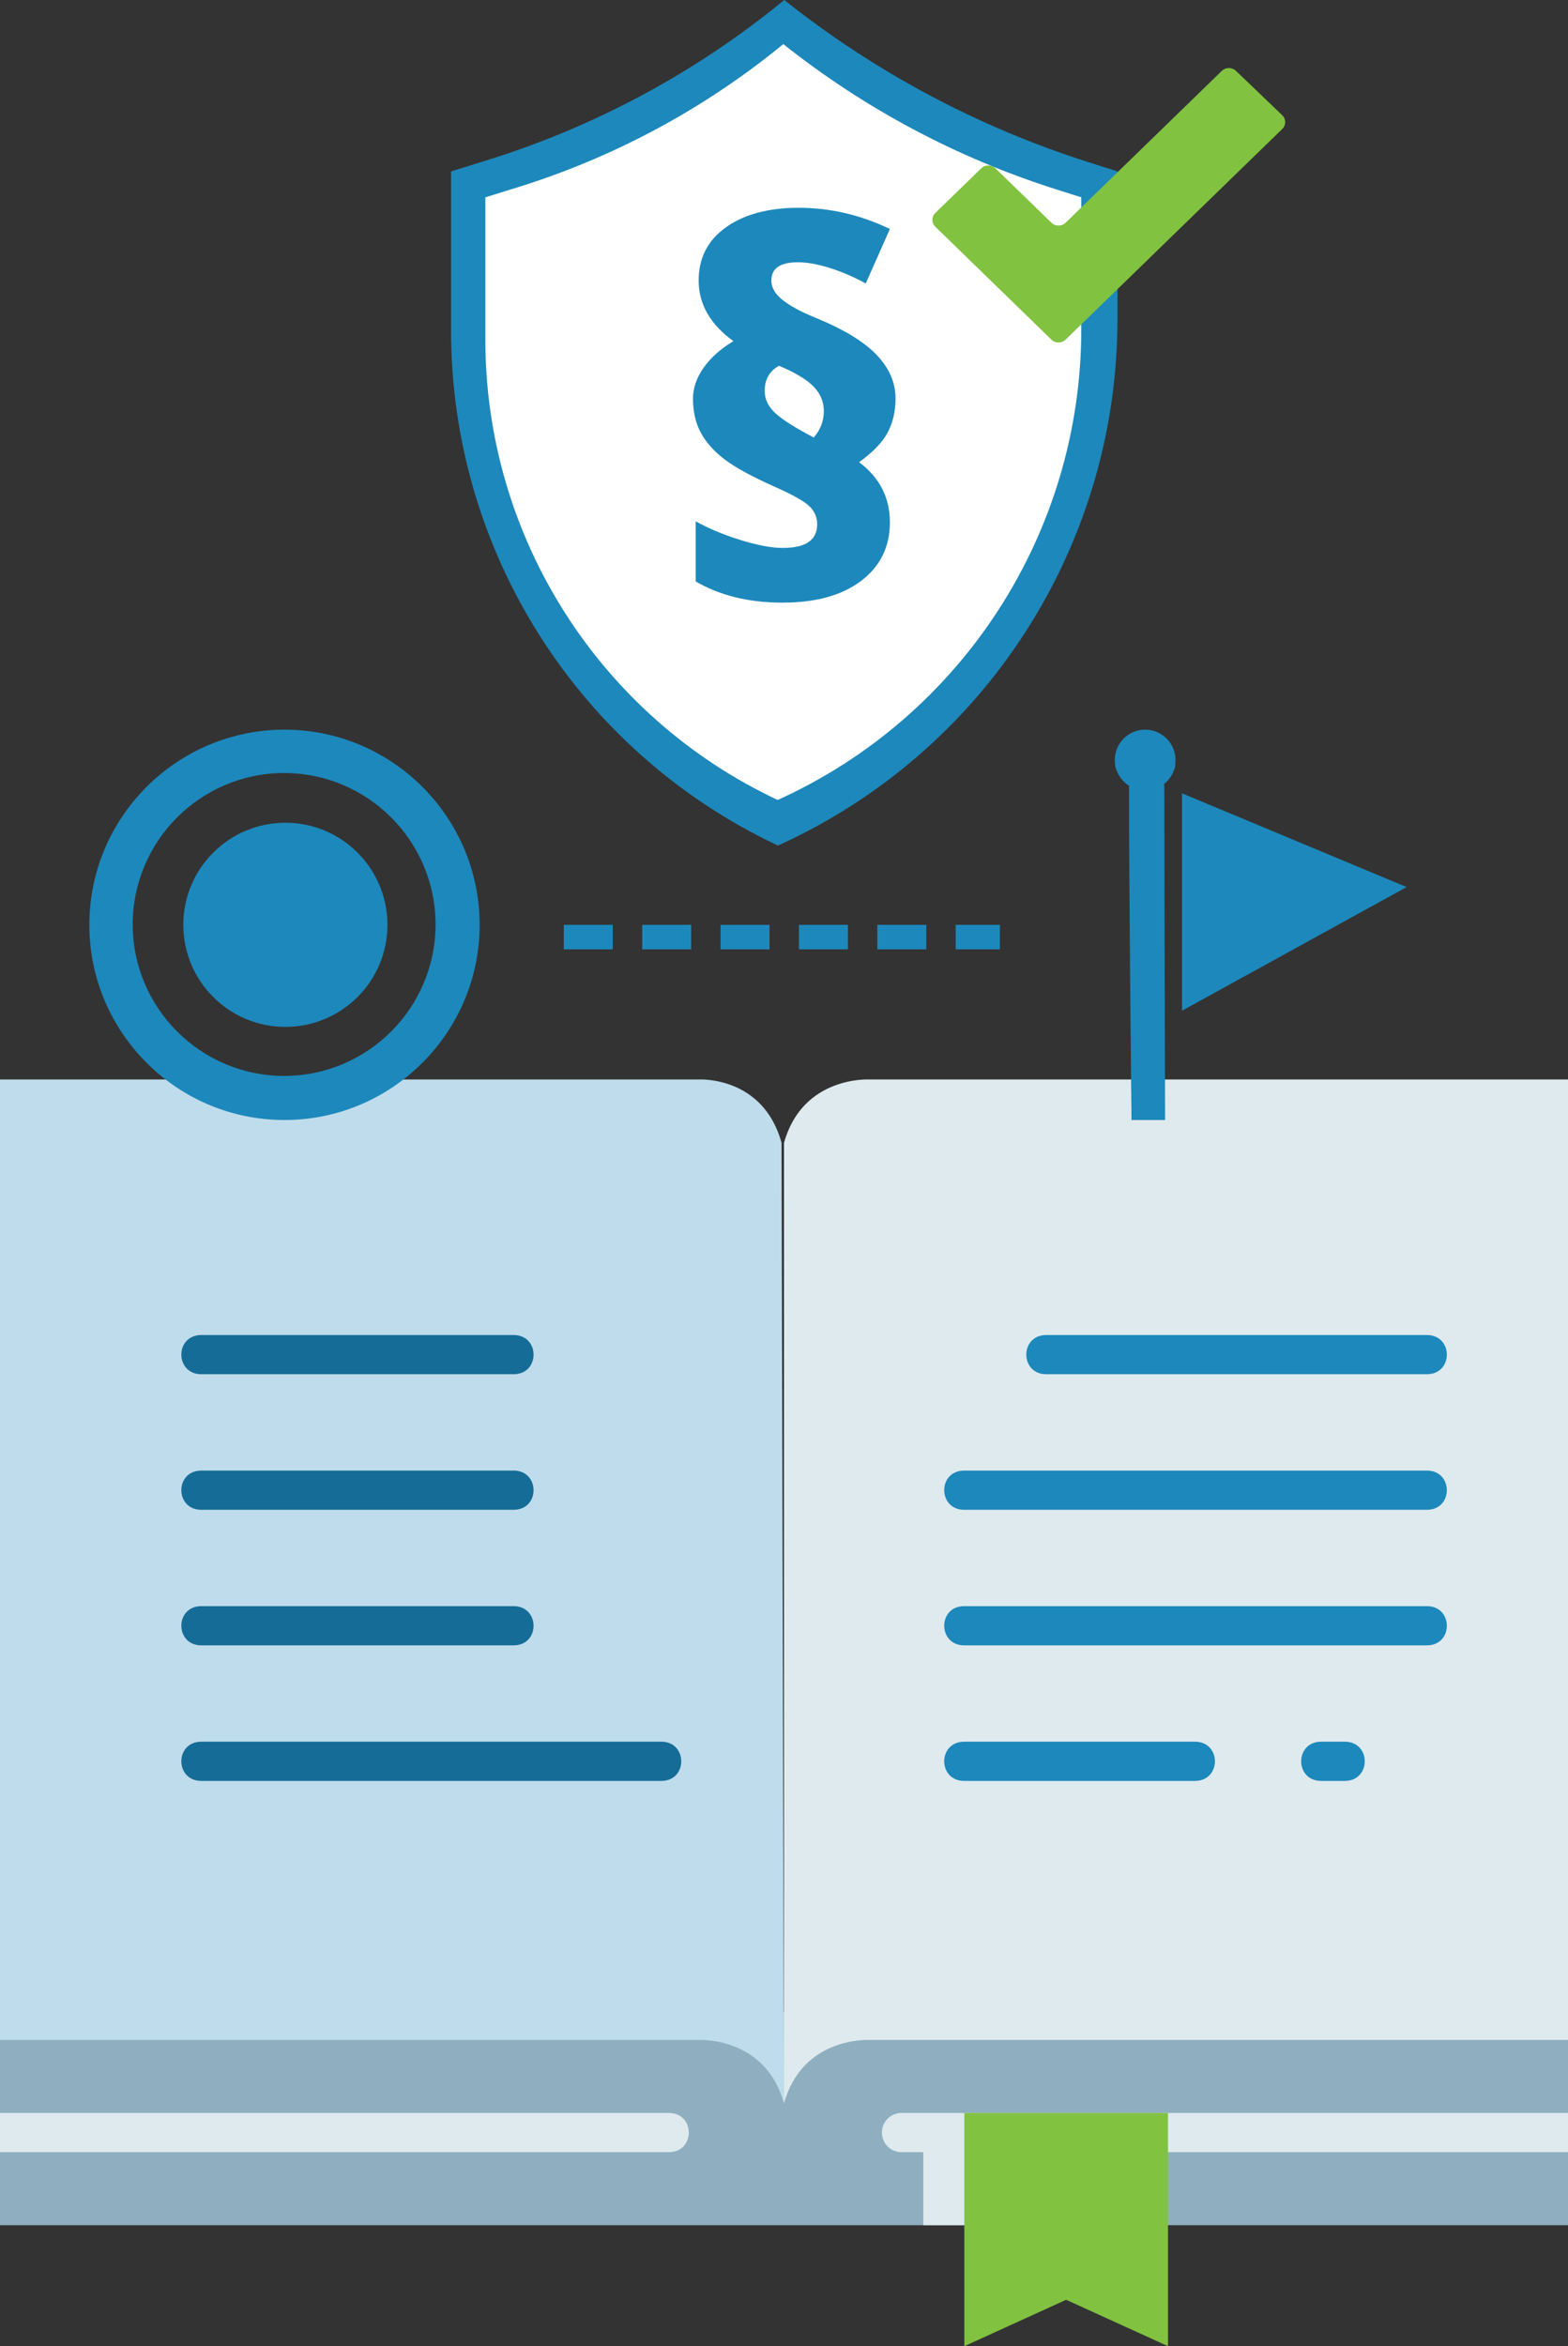
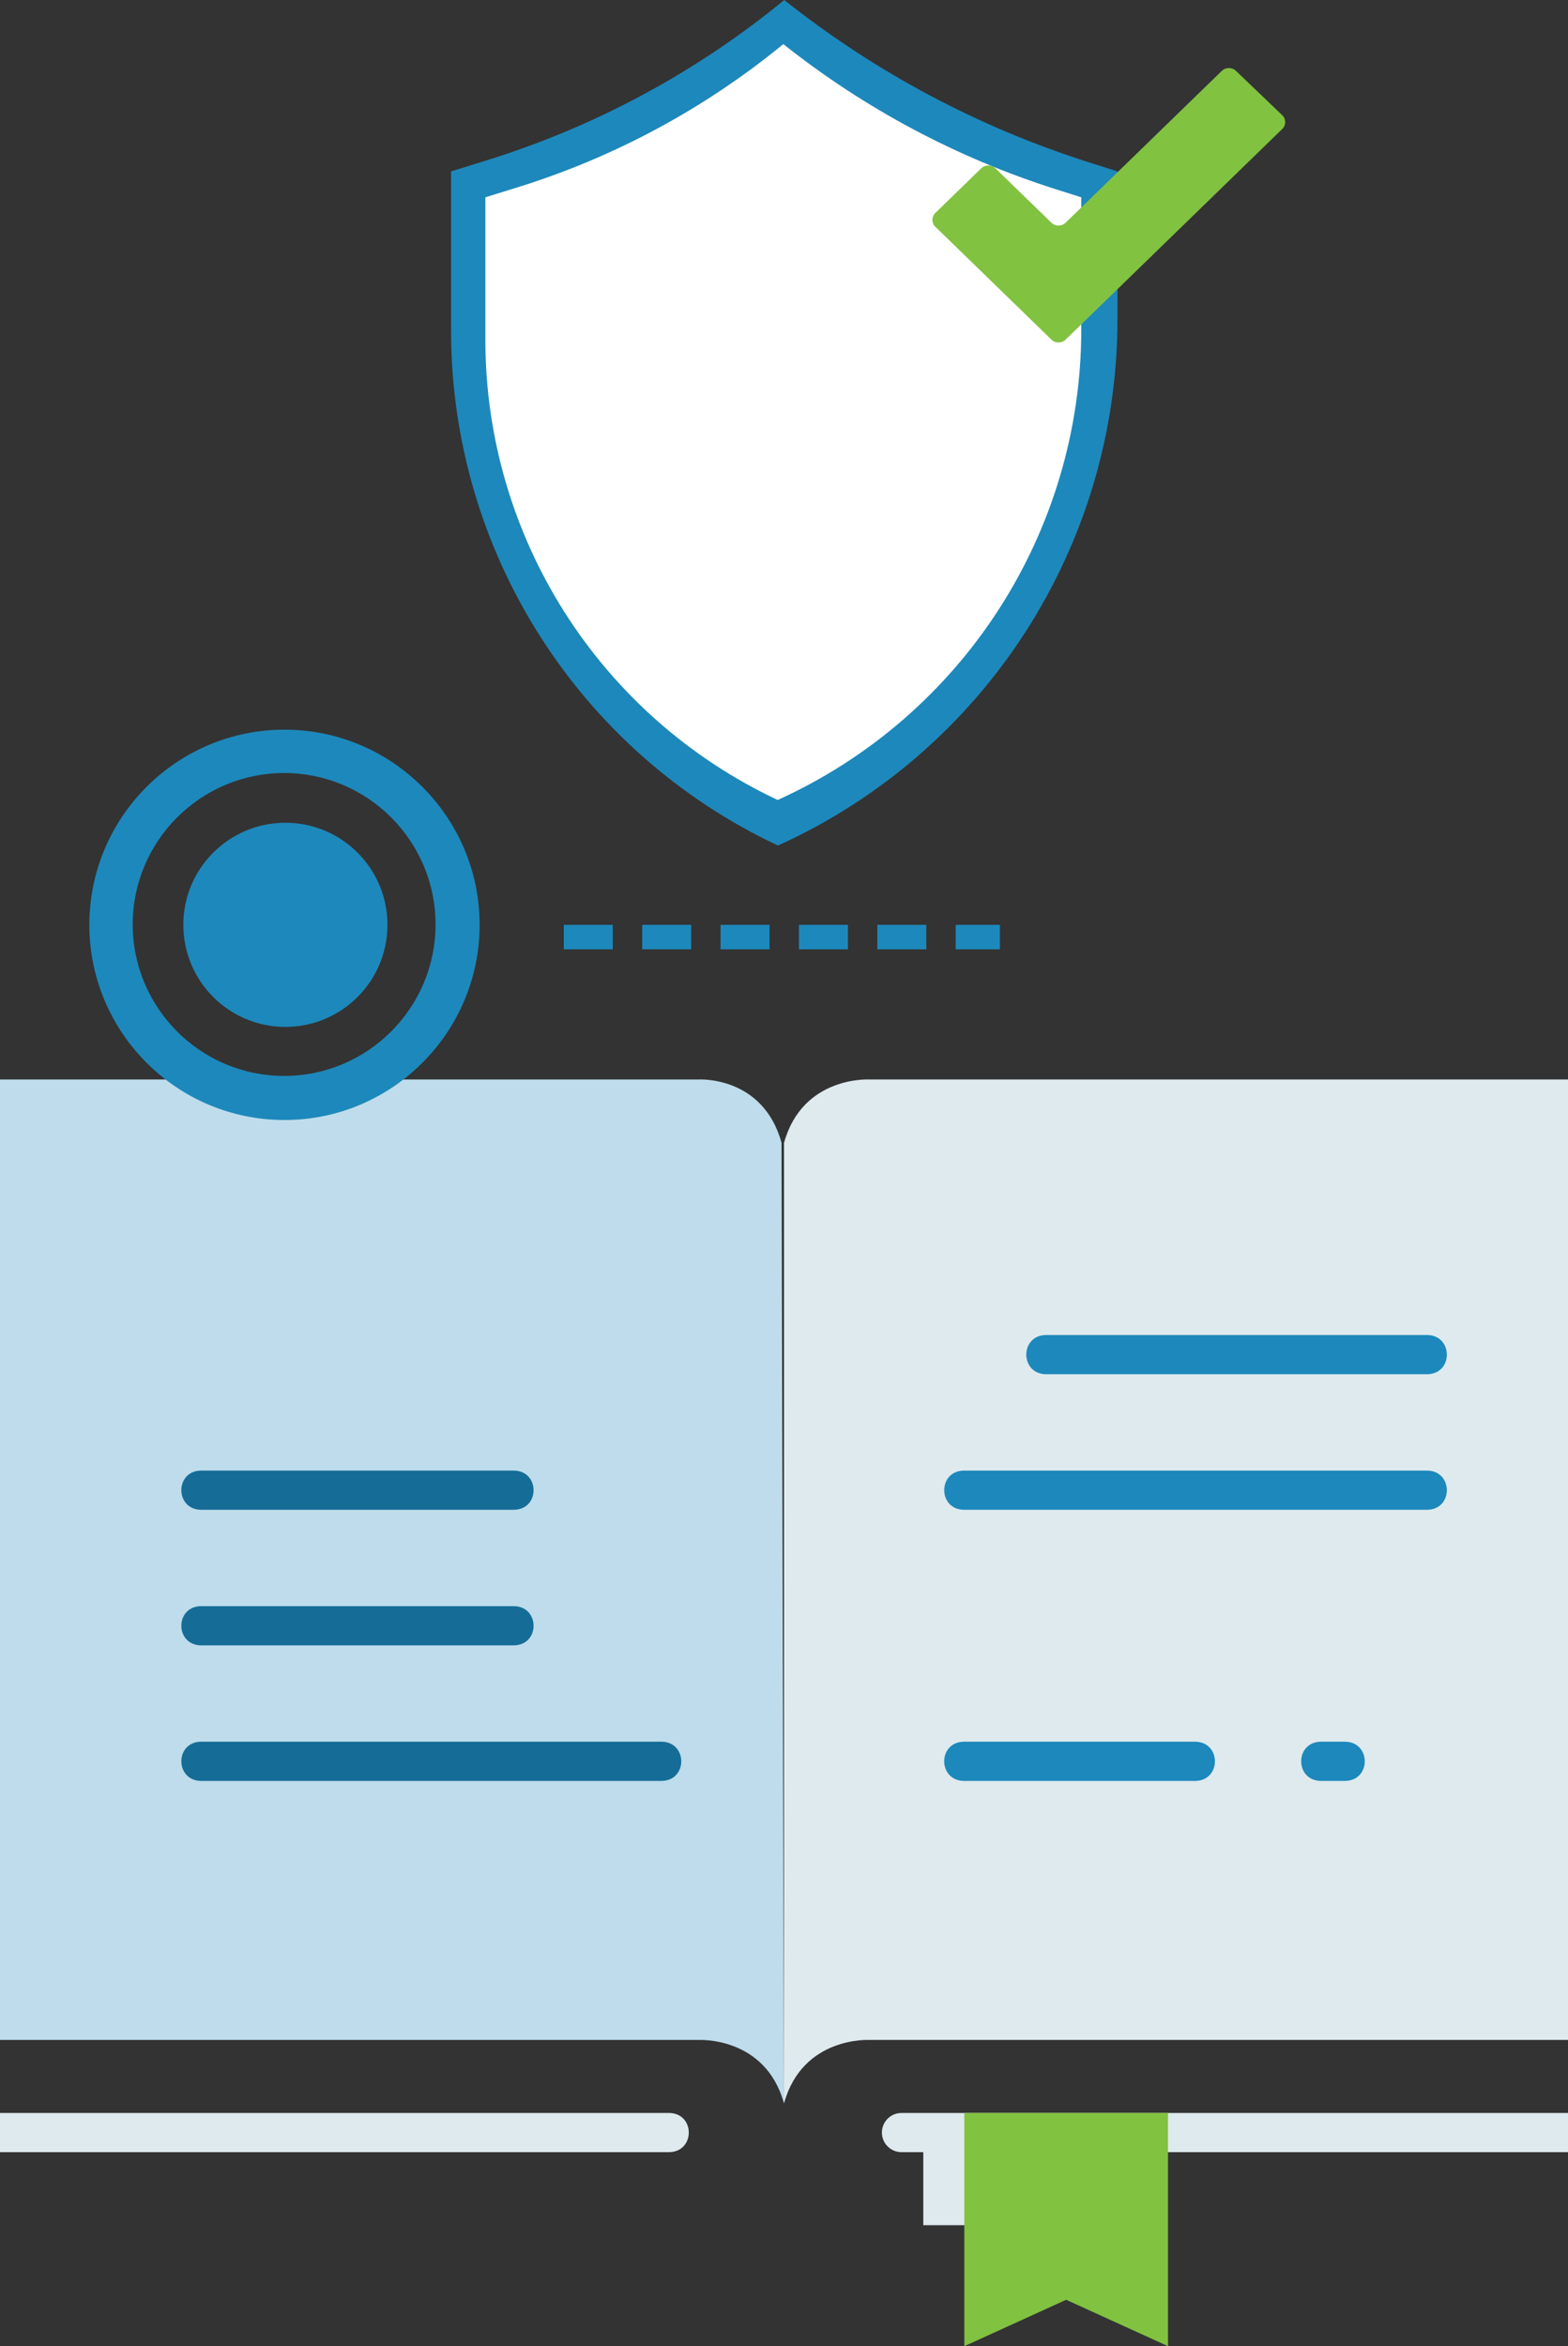
<svg xmlns="http://www.w3.org/2000/svg" xmlns:xlink="http://www.w3.org/1999/xlink" width="234px" height="350px" viewBox="0 0 234 350" version="1.1">
  <rect x="0" y="0" width="234" height="350" fill="#333333" stroke="none" />
  <title>Image &amp; Text - Logbook Trip</title>
  <defs>
    <path d="M124.04,17.188 L117.135,10.573 C116.55,10.009 115.597,10.013 115.015,10.58 L91.709,33.227 C91.127,33.791 90.174,33.791 89.596,33.227 L81.236,25.107 C80.658,24.54 79.705,24.54 79.123,25.107 L72.265,31.772 C71.686,32.339 71.686,33.264 72.265,33.824 L89.596,50.667 C90.174,51.235 91.127,51.235 91.709,50.667 L124.047,19.237 C124.628,18.67 124.625,17.748 124.04,17.188" id="path-1" />
-     <path d="M10.032,9.497 L43.554,23.482 L10.032,41.927 L10.032,9.497 Z M9.014,5.156 C9.042,4.951 9.062,4.743 9.062,4.53 C9.062,2.027 7.032,0 4.531,0 C2.027,0 0,2.027 0,4.53 C0,4.743 0.02,4.951 0.048,5.156 C0.03,5.414 0.085,5.665 0.211,5.9 C0.491,6.78 1.035,7.544 1.749,8.1 C1.752,8.193 2.128,8.29 2.128,8.393 C2.115,24.899 2.493,57.913 2.493,57.913 L2.493,58.231 L7.505,58.231 L7.505,57.86 C7.505,57.86 7.405,24.929 7.395,8.461 C7.395,8.341 7.345,8.223 7.35,8.11 C8.062,7.559 8.58,6.802 8.864,5.93 C9.001,5.685 9.032,5.422 9.014,5.156" id="path-3" />
  </defs>
  <g id="Image-&amp;-Text---Illustrations-/-Logos-/-Icons" stroke="none" stroke-width="1" fill="none" fill-rule="evenodd">
    <g id="Image-&amp;-Text---Logbook-Trip">
      <g id="Group-136" transform="translate(0, 161.029)">
-         <polygon id="Fill-311" fill="#8FAFC0" points="0 170.92 234 170.92 234 139.152 0 139.152" />
        <path d="M129.738,0.007 C129.738,0.007 119.779,-0.571 117,9.469 L117,152.751 C119.779,142.711 129.738,143.29 129.738,143.29 L129.738,143.283 L234,143.283 L234,0.007 L129.738,0.007" id="Fill-312" fill="#DEEAEE" />
        <path d="M104.254,0.007 C104.254,0.007 113.856,-0.595 116.634,9.445 L117,152.751 C114.214,142.711 104.254,143.29 104.254,143.29 L104.254,143.283 L0,143.283 L0,0.007 L104.254,0.007" id="Fill-313" fill="#BEDCEB" />
        <path d="M213.028,43.976 L156.049,43.976 C152.21,43.884 152.18,38.227 156.049,38.127 L213.028,38.127 C216.867,38.218 216.903,43.875 213.028,43.976" id="Fill-314" fill="#1D88BB" />
        <path d="M213.028,64.198 L143.8,64.198 C139.969,64.109 139.925,58.45 143.8,58.35 L213.028,58.35 C216.867,58.439 216.903,64.097 213.028,64.198" id="Fill-315" fill="#1D88BB" />
-         <path d="M213.028,84.421 L143.8,84.421 C139.969,84.331 139.925,78.674 143.8,78.572 L213.028,78.572 C216.867,78.661 216.903,84.32 213.028,84.421" id="Fill-316" fill="#1D88BB" />
        <path d="M200.779,104.643 L197.072,104.643 C193.218,104.546 193.218,98.892 197.072,98.795 L200.779,98.795 C204.633,98.892 204.633,104.546 200.779,104.643" id="Fill-317" fill="#1D88BB" />
        <path d="M178.418,104.643 L143.8,104.643 C139.954,104.55 139.932,98.894 143.8,98.795 L178.418,98.795 C182.264,98.889 182.279,104.544 178.418,104.643" id="Fill-318" fill="#1D88BB" />
-         <path d="M76.737,43.976 L29.952,43.976 C26.113,43.884 26.084,38.226 29.952,38.127 L76.737,38.127 C80.576,38.22 80.606,43.876 76.737,43.976" id="Fill-319" fill="#156D97" />
        <path d="M76.737,64.198 L29.952,64.198 C26.113,64.106 26.084,58.449 29.952,58.35 L76.737,58.35 C80.576,58.442 80.606,64.098 76.737,64.198" id="Fill-320" fill="#156D97" />
        <path d="M76.737,84.421 L29.952,84.421 C26.113,84.329 26.084,78.672 29.952,78.572 L76.737,78.572 C80.576,78.665 80.606,84.321 76.737,84.421" id="Fill-321" fill="#156D97" />
        <g id="Group-325" transform="translate(27.062, 98.794)" fill="#156D97">
          <path d="M71.716,5.849 L2.89,5.849 C-0.941,5.759 -0.985,0.102 2.89,0 L71.716,0 C75.547,0.09 75.591,5.748 71.716,5.849" id="Fill-322" />
        </g>
        <path d="M99.896,154.177 L0,154.177 L0,160.026 L99.896,160.026 C103.75,159.931 103.764,154.276 99.896,154.177" id="Fill-326" fill="#DEEAEE" />
        <path d="M234,154.177 L134.535,154.177 C132.919,154.177 131.61,155.486 131.61,157.101 C131.61,158.716 132.919,160.026 134.535,160.026 L234,160.026 L234,154.177" id="Fill-327" fill="#DEEAEE" />
        <polygon id="Fill-328" fill="#DEEAEE" points="137.789 170.92 159.105 170.92 159.105 157.101 137.789 157.101" />
        <polyline id="Fill-329" fill="#81C241" points="143.91 154.177 143.91 188.971 159.105 182.046 174.308 188.971 174.308 154.177 143.91 154.177" />
      </g>
      <g id="Group-125" transform="translate(67.314, -0)">
        <path d="M0,25.568 L5.313,23.918 C21.523,18.885 36.605,10.763 49.725,0 C63.286,10.774 78.702,18.983 95.214,24.223 L99.45,25.568 L99.45,47.619 C99.45,81.463 79.631,112.175 48.782,126.138 C19.006,112.14 0,82.215 0,49.331 L0,25.568 Z" id="Path" fill="#1D88BB" />
        <path d="M5.119,29.436 L9.87,27.961 C24.365,23.462 37.852,16.201 49.584,6.58 C61.711,16.211 75.497,23.55 90.262,28.234 L94.05,29.436 L94.05,49.148 C94.05,79.402 76.327,106.857 48.741,119.339 C22.115,106.826 5.119,80.075 5.119,50.678 L5.119,29.436 Z" id="Path-Copy-2" fill="#FFFFFF" />
        <mask id="mask-2" fill="white">
          <use xlink:href="#path-1" />
        </mask>
        <use id="Mask" fill="#81C241" xlink:href="#path-1" />
      </g>
      <g id="§" transform="translate(103.418, 30.998)" fill="#1D88BB" fill-rule="nonzero">
-         <path d="M0,28.459 C0,26.89 0.527,25.358 1.581,23.863 C2.636,22.367 4.119,21.044 6.031,19.892 C2.574,17.391 0.846,14.376 0.846,10.847 C0.846,7.488 2.207,4.841 4.928,2.905 C7.65,0.968 11.266,0 15.777,0 C20.46,0 24.996,1.054 29.385,3.162 L25.78,11.288 C23.991,10.307 22.195,9.535 20.393,8.971 C18.591,8.408 17.015,8.126 15.667,8.126 C13.019,8.126 11.695,9.033 11.695,10.847 C11.695,11.901 12.253,12.869 13.368,13.751 C14.484,14.634 16.059,15.492 18.094,16.325 C22.385,18.066 25.48,19.928 27.38,21.914 C29.28,23.899 30.23,26.081 30.23,28.459 C30.23,30.346 29.838,32.031 29.054,33.514 C28.269,34.997 26.847,36.474 24.788,37.945 C27.852,40.249 29.385,43.24 29.385,46.916 C29.385,50.569 27.956,53.48 25.1,55.649 C22.244,57.818 18.327,58.903 13.35,58.903 C8.348,58.903 4.033,57.849 0.405,55.741 L0.405,46.769 C2.341,47.848 4.573,48.779 7.098,49.564 C9.623,50.348 11.732,50.74 13.424,50.74 C16.831,50.74 18.535,49.564 18.535,47.211 C18.535,46.181 18.155,45.292 17.395,44.545 C16.635,43.797 14.931,42.835 12.283,41.659 C8.826,40.114 6.307,38.742 4.726,37.54 C3.144,36.339 1.961,35.016 1.177,33.569 C0.392,32.123 0,30.42 0,28.459 Z M10.702,27.319 C10.702,28.569 11.241,29.684 12.32,30.665 C13.399,31.645 15.299,32.846 18.021,34.268 C19.026,33.116 19.528,31.805 19.528,30.334 C19.528,28.937 19.014,27.711 17.984,26.657 C16.954,25.603 15.238,24.574 12.835,23.569 C11.413,24.353 10.702,25.603 10.702,27.319 Z" id="Shape" />
-       </g>
+         </g>
      <g id="Group-135" transform="translate(13.334, 108.849)">
        <g id="Icons/actions/add-filled" transform="translate(0, 0)" fill="#1D88BB">
          <path d="M44.488,29.114 C44.488,37.525 37.666,44.342 29.256,44.342 C20.843,44.342 14.024,37.525 14.024,29.114 C14.024,20.703 20.843,13.886 29.256,13.886 C37.666,13.886 44.488,20.703 44.488,29.114 M29.068,51.653 C16.608,51.653 6.472,41.518 6.472,29.06 C6.472,16.602 16.608,6.47 29.068,6.47 C41.528,6.47 51.665,16.602 51.665,29.06 C51.665,41.518 41.528,51.653 29.068,51.653 M29.121,0 C13.062,0 0,13.059 0,29.114 C0,45.169 13.062,58.231 29.121,58.231 C45.176,58.231 58.244,45.169 58.244,29.114 C58.244,13.059 45.176,0 29.121,0" id="Icon" />
        </g>
        <g id="services-+-🎨-Color-Mask" transform="translate(153.032, 0)">
          <mask id="mask-4" fill="white">
            <use xlink:href="#path-3" />
          </mask>
          <use id="Mask" fill="#1D88BB" xlink:href="#path-3" />
        </g>
      </g>
      <line x1="85.966" y1="139.792" x2="147.391" y2="139.792" id="Line-6" stroke="#1D88BB" stroke-width="3.655" stroke-linecap="square" stroke-dasharray="3.655,8.042" />
    </g>
  </g>
</svg>